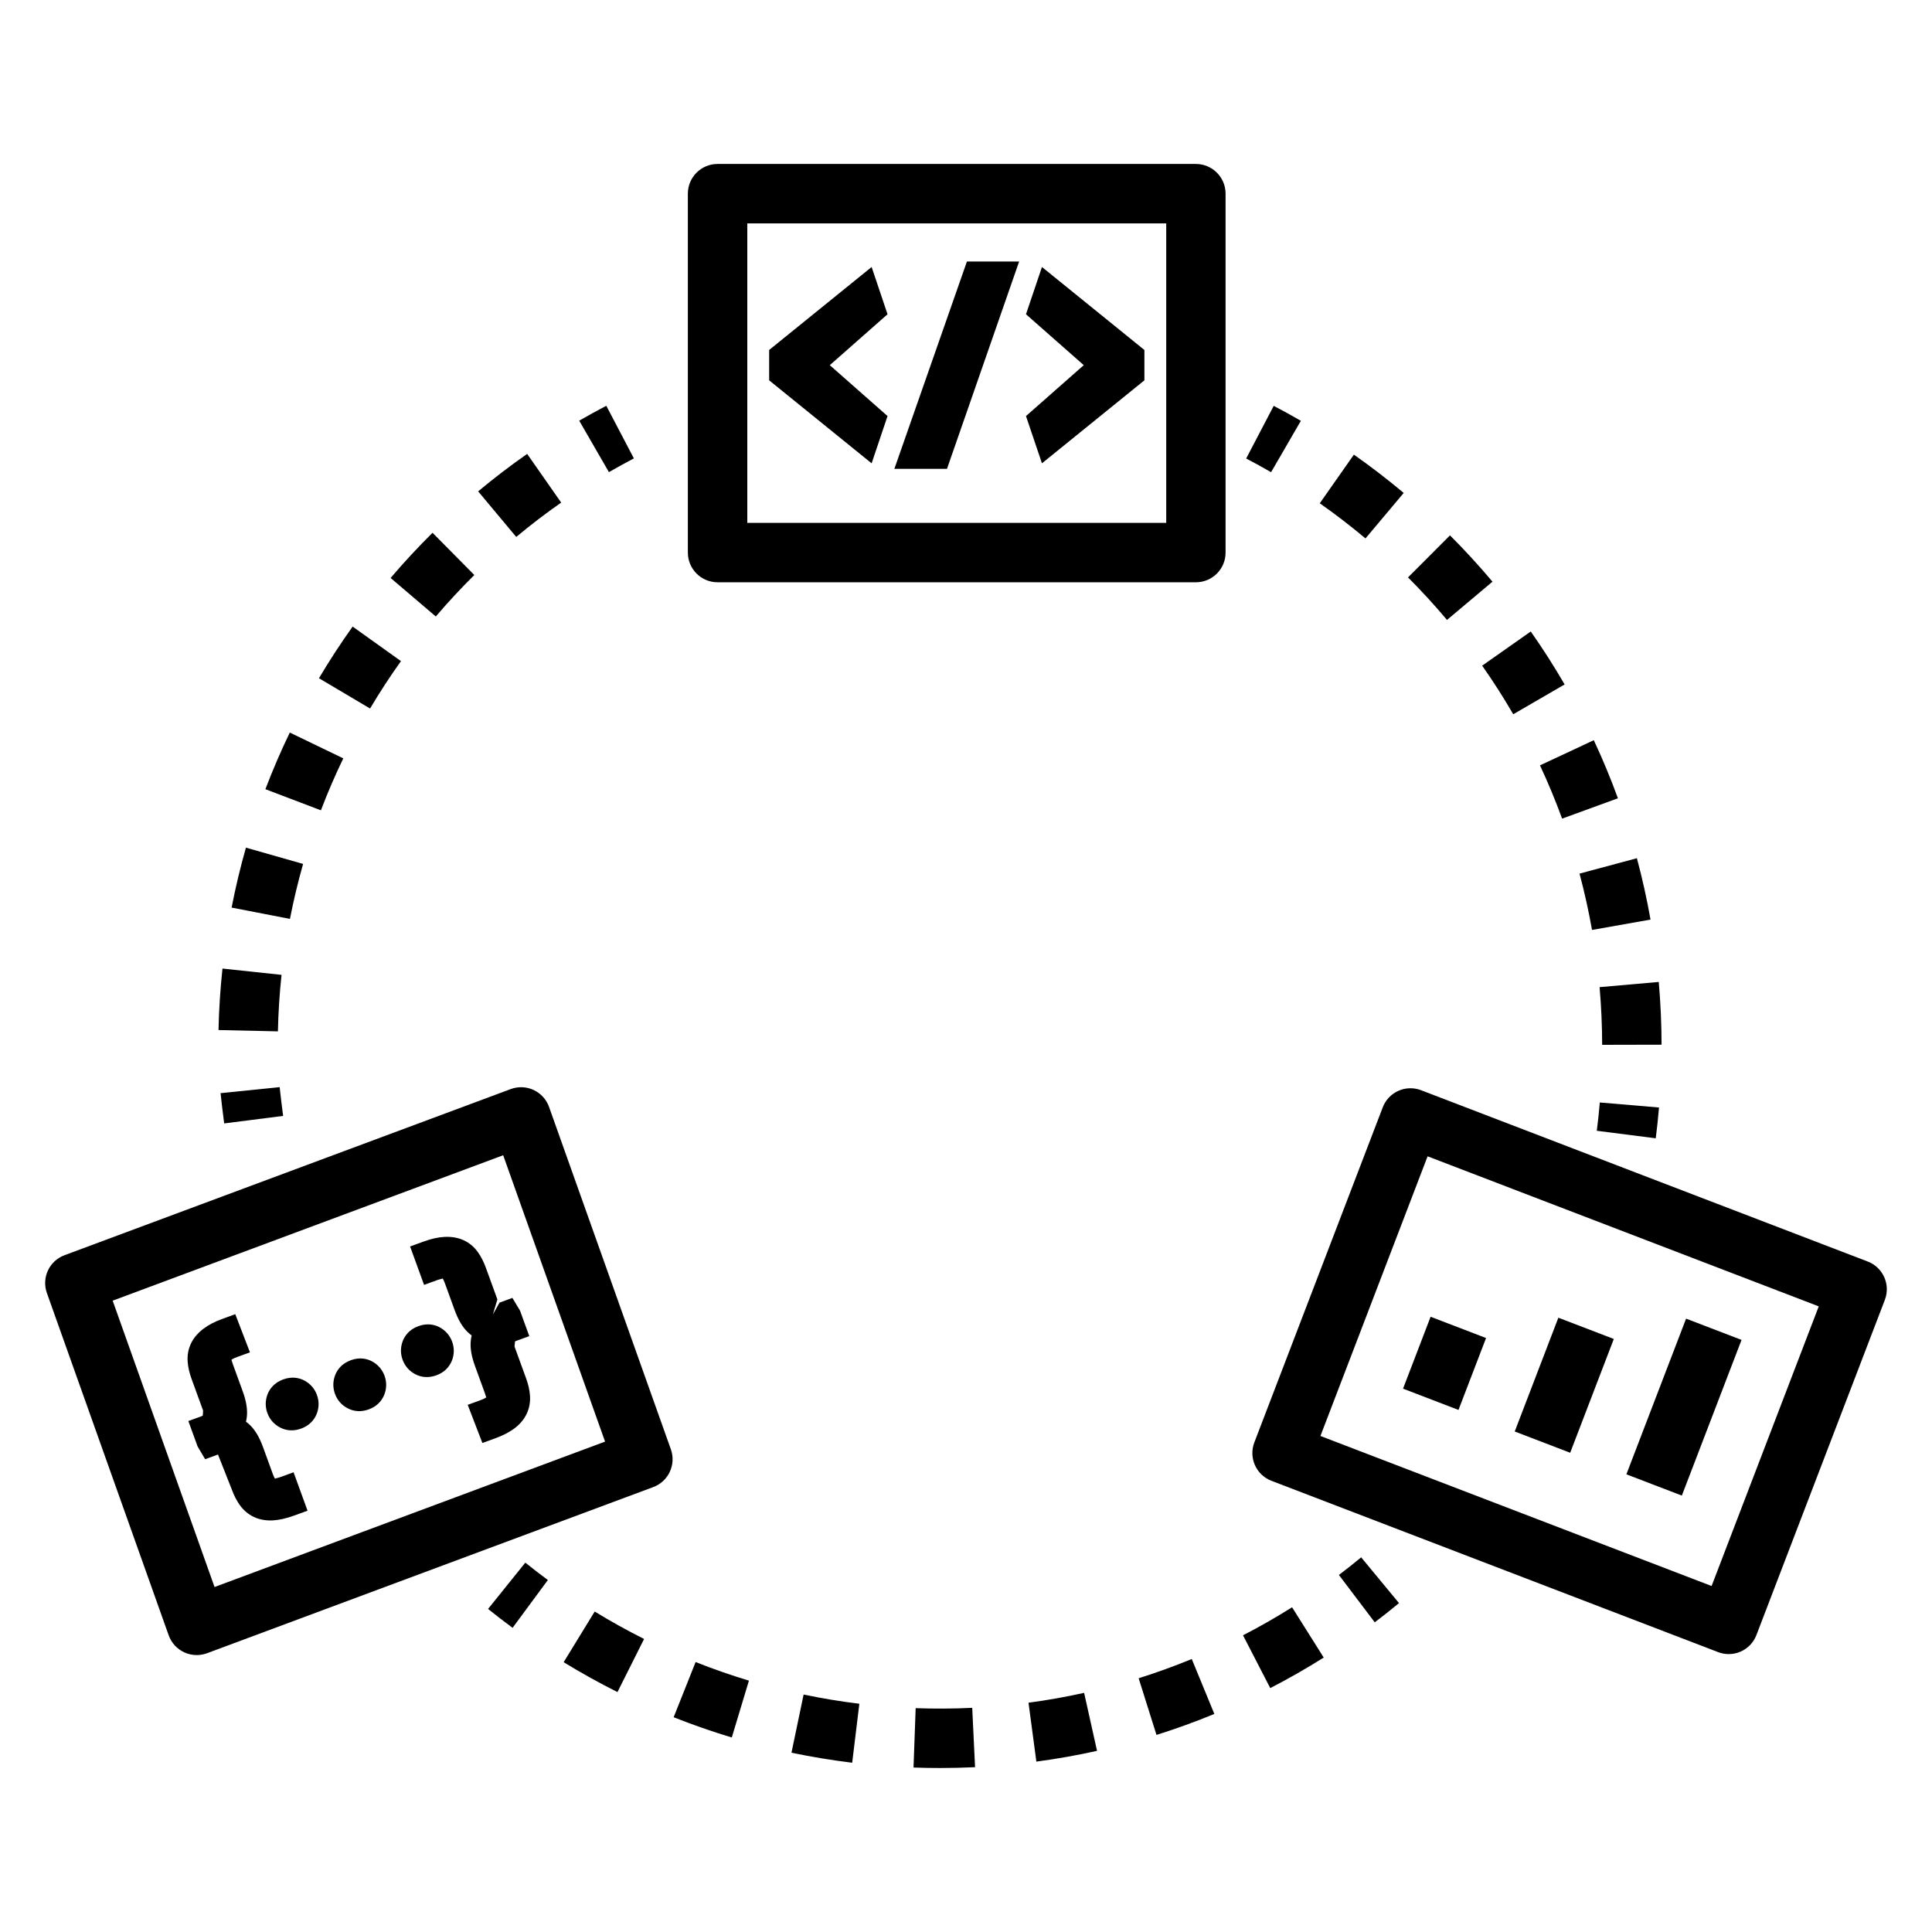
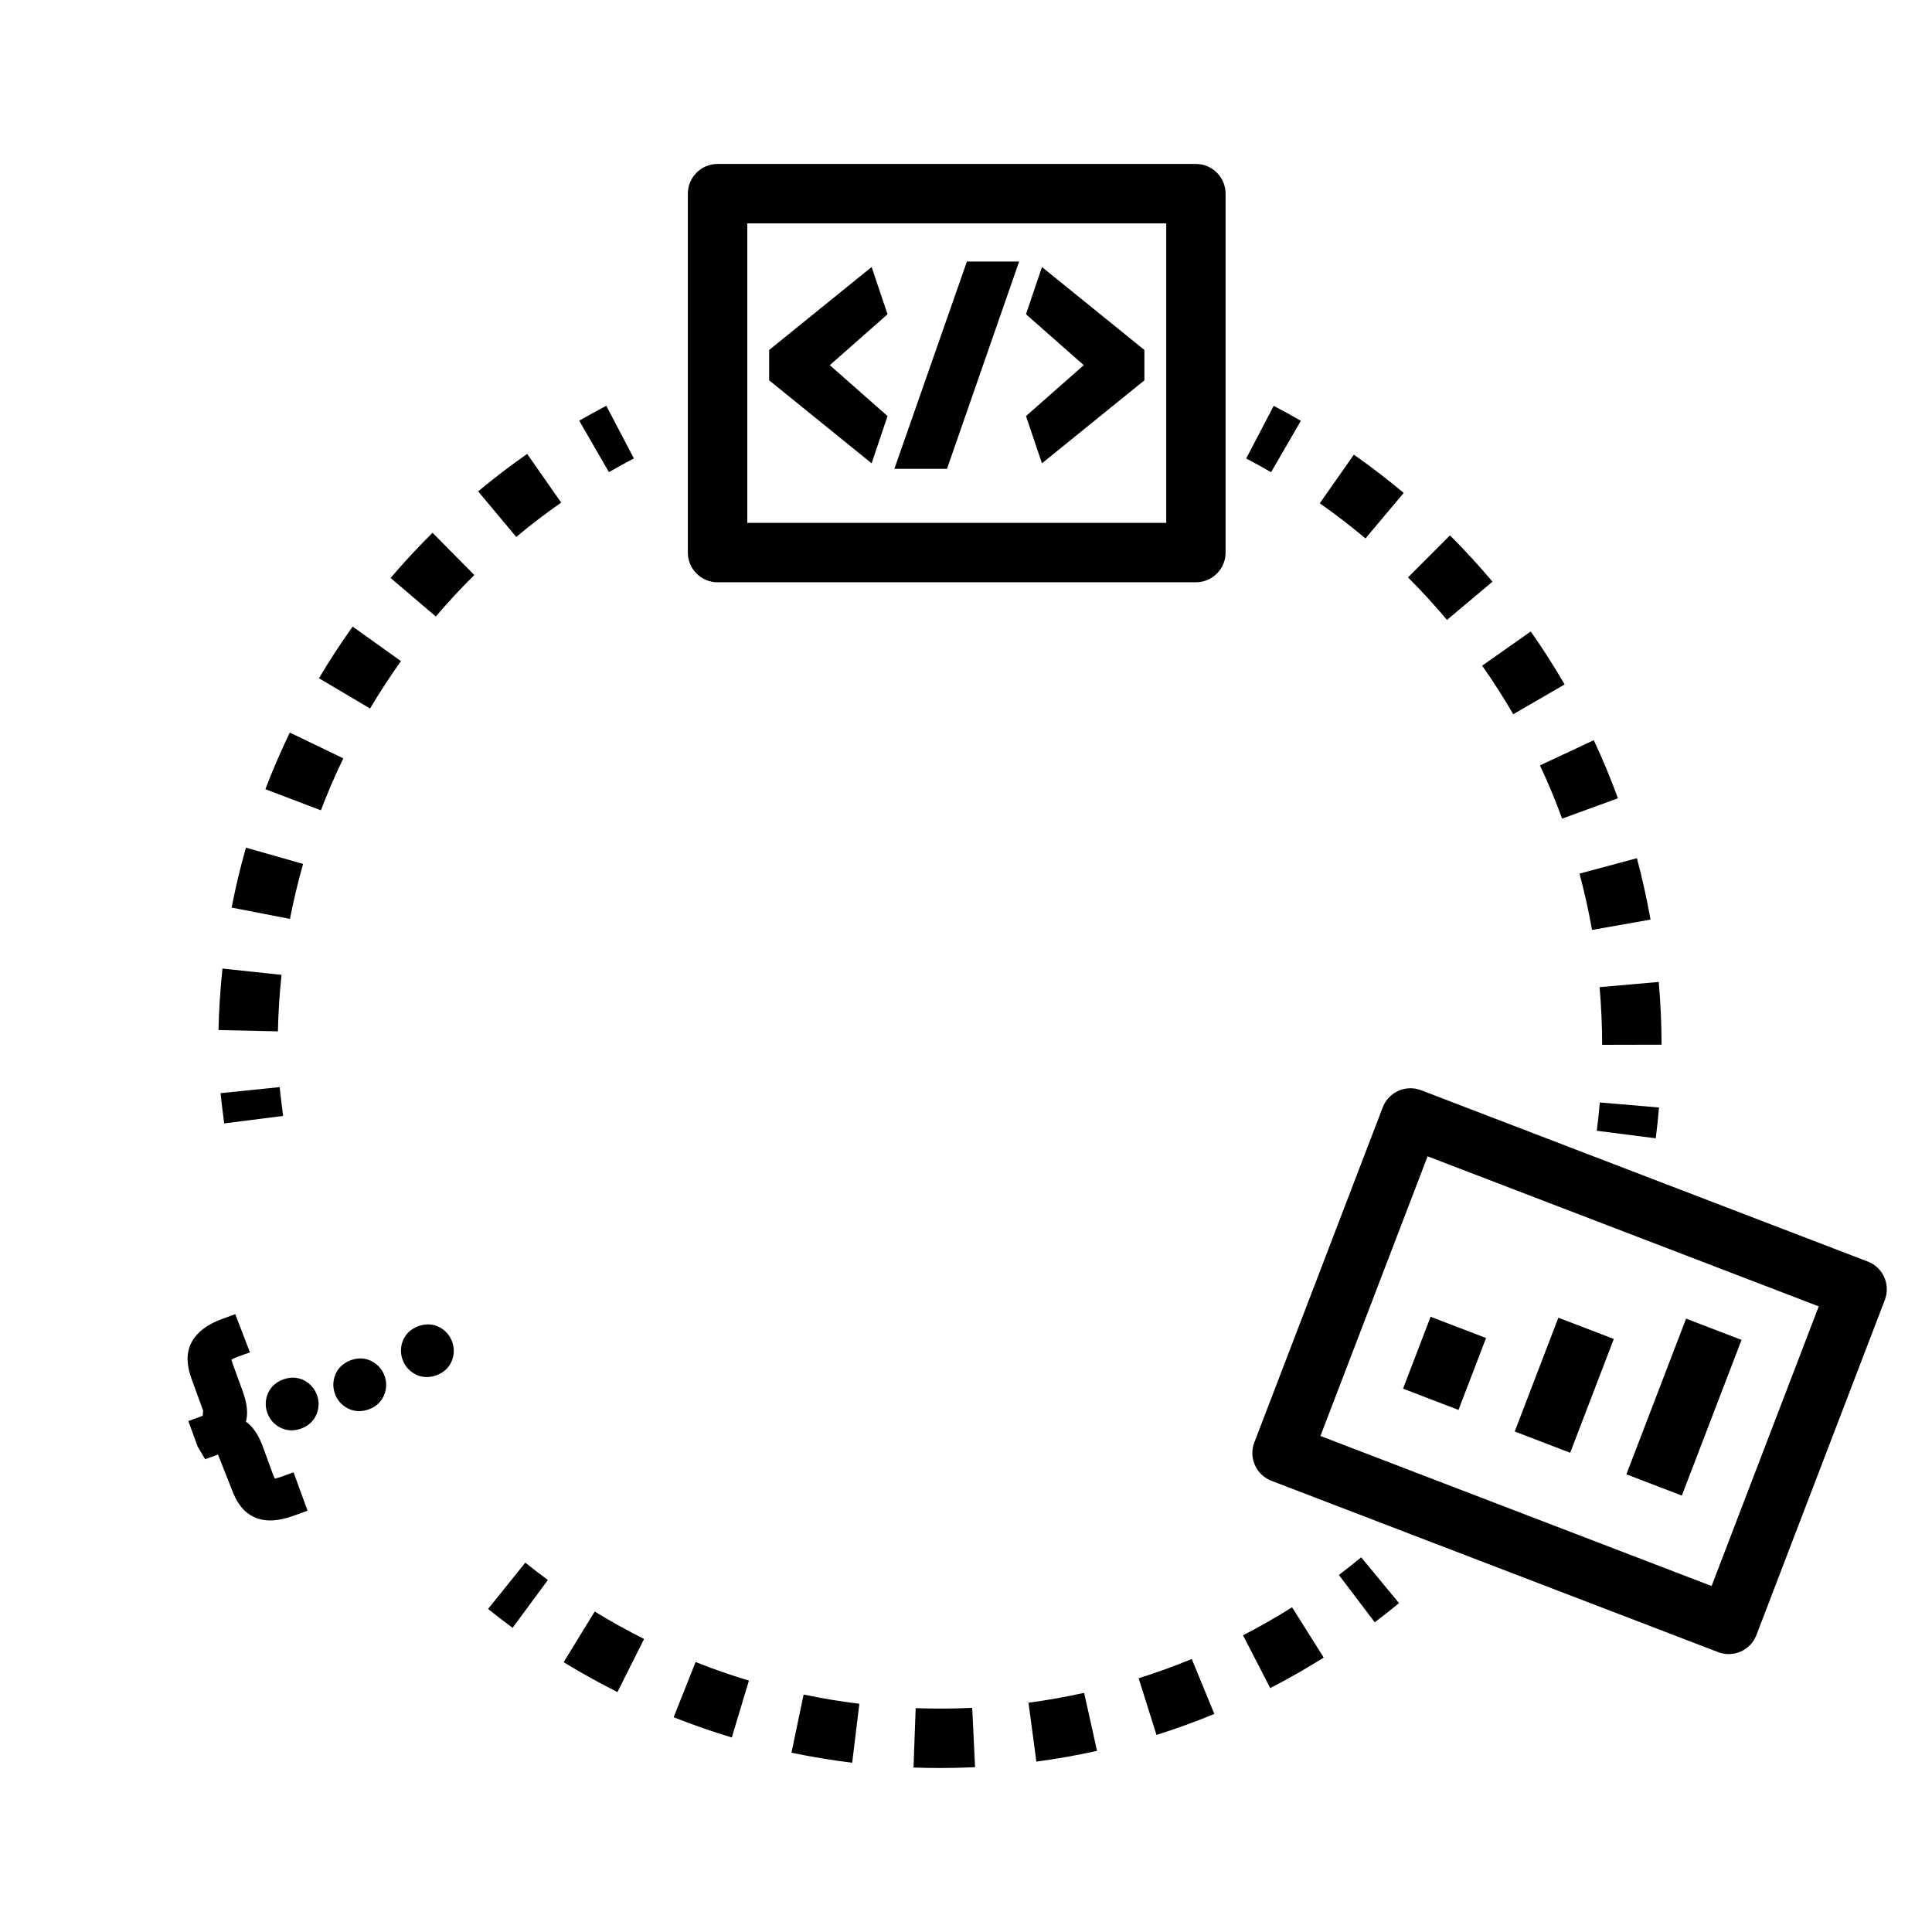
<svg xmlns="http://www.w3.org/2000/svg" fill="#000000" width="800px" height="800px" version="1.1" viewBox="144 144 512 512">
  <g>
    <path d="m305.37 269.12-7.871-13.637c2.371-1.367 4.758-2.68 7.176-3.949l7.309 13.945c-2.231 1.172-4.434 2.387-6.613 3.641z" />
    <path d="m217.65 417.32-15.742-0.348c0.117-5.422 0.473-10.906 1.051-16.293l15.652 1.668c-0.535 4.957-0.855 9.996-0.961 14.973zm3.191-29.801-15.461-3c1.031-5.301 2.305-10.648 3.797-15.883l15.145 4.312c-1.363 4.812-2.535 9.711-3.481 14.57zm8.203-28.777-14.711-5.598c1.93-5.07 4.102-10.121 6.469-15.008l14.176 6.84c-2.172 4.484-4.164 9.117-5.934 13.766zm13.027-26.977-13.543-8.027c2.762-4.664 5.766-9.266 8.926-13.688l12.809 9.156c-2.902 4.055-5.656 8.277-8.191 12.559zm17.426-24.387-11.984-10.211c3.527-4.141 7.266-8.168 11.113-11.977l11.074 11.195c-3.535 3.496-6.969 7.195-10.203 10.992zm21.312-21.082-10.094-12.082c4.152-3.469 8.52-6.805 12.988-9.926l9.016 12.906c-4.098 2.856-8.105 5.922-11.91 9.102z" />
    <path d="m203.41 441.72c-0.398-3.117-0.715-5.629-0.957-8.023l15.66-1.598c0.234 2.277 0.539 4.668 0.918 7.629z" />
    <path d="m582.79 445.66-15.621-1.992c0.32-2.484 0.582-4.988 0.797-7.5l15.688 1.332c-0.227 2.738-0.52 5.453-0.863 8.16z" />
    <path d="m568.59 420.89c-0.012-5.082-0.242-10.227-0.684-15.285l15.68-1.379c0.484 5.504 0.734 11.094 0.742 16.629zm-2.688-30.445c-0.891-5.019-2.004-10.043-3.312-14.93l15.203-4.082c1.43 5.328 2.644 10.801 3.613 16.266zm-7.93-29.5c-1.73-4.746-3.703-9.496-5.863-14.113l14.262-6.672c2.359 5.035 4.508 10.215 6.394 15.391zm-12.949-27.66c-2.547-4.398-5.32-8.73-8.234-12.875l12.875-9.059c3.18 4.519 6.199 9.246 8.977 14.035zm-17.555-25c-3.277-3.902-6.758-7.691-10.332-11.266l11.125-11.141c3.902 3.894 7.688 8.027 11.262 12.273zm-21.602-21.598c-3.898-3.269-7.973-6.402-12.117-9.309l9.043-12.891c4.512 3.168 8.953 6.582 13.203 10.148z" />
    <path d="m480.85 269.14c-2.168-1.254-4.367-2.469-6.598-3.633l7.297-13.953c2.434 1.27 4.828 2.59 7.195 3.965z" />
    <path d="m279.84 575.39c-2.199-1.621-4.359-3.285-6.496-5.004l9.871-12.27c1.957 1.574 3.953 3.109 5.977 4.602z" />
    <path d="m393.1 612.54c-2.352 0-4.684-0.043-7.008-0.125l0.57-15.734c4.977 0.176 10.012 0.156 14.988-0.086l0.75 15.727c-3.082 0.141-6.184 0.219-9.301 0.219zm-23.262-1.398c-5.375-0.652-10.789-1.551-16.09-2.656l3.219-15.414c4.867 1.02 9.836 1.844 14.77 2.441zm48.809-0.297-2.082-15.605c4.941-0.66 9.898-1.543 14.738-2.617l3.422 15.367c-5.281 1.18-10.691 2.137-16.078 2.856zm-80.715-6.391c-5.199-1.566-10.387-3.375-15.406-5.367l5.82-14.629c4.602 1.832 9.355 3.488 14.129 4.926zm112.55-0.68-4.727-15.02c4.731-1.488 9.465-3.199 14.074-5.098l5.988 14.559c-5.019 2.066-10.18 3.934-15.336 5.559zm-142.85-11.355c-4.863-2.445-9.664-5.109-14.258-7.922l8.227-13.422c4.211 2.578 8.617 5.027 13.086 7.269zm173-1.055-7.219-13.992c4.414-2.277 8.785-4.777 13-7.426l8.387 13.324c-4.59 2.891-9.355 5.609-14.168 8.094z" />
    <path d="m508.32 573.93-9.5-12.551c2-1.516 3.977-3.07 5.902-4.668l10.031 12.129c-2.106 1.746-4.25 3.438-6.434 5.09z" />
    <path d="m460.93 298.31h-126.77c-4.344 0-7.871-3.527-7.871-7.871v-95.117c0-4.344 3.527-7.871 7.871-7.871h126.76c4.344 0 7.871 3.527 7.871 7.871v95.113c0.004 4.352-3.519 7.875-7.867 7.875zm-118.89-15.746h111.02v-79.367h-111.02z" />
    <path d="m374.99 214.76-27.156 21.988v8.043l27.156 21.996 4.215-12.527-15.301-13.488 15.301-13.488z" />
    <path d="m381.02 268.24h13.945l19.117-54.938h-13.836z" />
    <path d="m420.13 214.76-4.234 12.52 15.312 13.492-15.312 13.492 4.234 12.516 27.148-21.988v-8.043z" />
-     <path d="m196.12 582.61c-1.137 0-2.273-0.246-3.324-0.738-1.91-0.895-3.387-2.512-4.09-4.496l-32.281-90.715c-1.445-4.055 0.633-8.516 4.668-10.016l118.25-44.027c1.977-0.734 4.164-0.648 6.074 0.242 1.91 0.895 3.387 2.512 4.09 4.496l32.277 90.723c1.445 4.055-0.633 8.516-4.668 10.016l-118.25 44.027c-0.883 0.324-1.812 0.488-2.746 0.488zm-22.262-93.922 27 75.887 103.49-38.535-27-75.887z" />
    <path d="m216.88 535.88c-0.109-0.168-0.312-0.512-0.543-1.145l-2.629-7.227c-0.949-2.602-2.074-4.512-3.449-5.832-0.344-0.336-0.703-0.637-1.074-0.914 0.113-0.449 0.191-0.918 0.242-1.402 0.191-1.895-0.168-4.078-1.113-6.672l-2.625-7.219c-0.223-0.613-0.297-1.008-0.363-1.121 0.203-0.145 0.645-0.414 1.512-0.727l3.402-1.238-3.891-10.113-3.402 1.238c-2.059 0.75-3.711 1.609-5.047 2.633-1.484 1.129-2.586 2.438-3.254 3.832-0.73 1.492-1.039 3.125-0.914 4.879 0.102 1.426 0.449 2.961 1.027 4.547l3.07 8.438-0.098 1.312s-0.105 0.09-0.418 0.199l-3.402 1.238 2.457 6.75 1.996 3.367 3.402-1.238 3.672 9.285c0.582 1.598 1.277 2.949 2.129 4.133 1.012 1.406 2.293 2.473 3.766 3.148 1.48 0.695 3.191 0.988 5.082 0.879 1.656-0.105 3.457-0.512 5.684-1.324l3.402-1.238-3.703-10.18-3.402 1.238c-0.883 0.32-1.387 0.344-1.516 0.473z" />
    <path d="m219.05 509.56c-2.453 0.895-3.578 2.559-4.106 3.832-0.664 1.656-0.695 3.41-0.09 5.07 0.609 1.68 1.77 3.008 3.367 3.84 1.711 0.902 3.641 0.992 5.578 0.289 1.945-0.707 3.363-2.031 4.094-3.816 0.676-1.648 0.711-3.418 0.102-5.094-0.605-1.66-1.75-2.984-3.352-3.836-1.191-0.621-3.125-1.184-5.594-0.285z" />
    <path d="m236.97 504.47c-2.465 0.898-3.586 2.57-4.098 3.82-0.676 1.66-0.707 3.414-0.102 5.086 0.613 1.688 1.777 3.016 3.356 3.832 1.707 0.902 3.641 1.004 5.586 0.297 1.945-0.707 3.363-2.031 4.094-3.816 0.676-1.648 0.711-3.418 0.102-5.094-0.605-1.66-1.75-2.984-3.352-3.836-1.184-0.629-3.117-1.191-5.586-0.289z" />
    <path d="m260.46 495.72c-1.188-0.621-3.121-1.172-5.574-0.281-2.469 0.898-3.59 2.57-4.106 3.832-0.664 1.656-0.695 3.41-0.09 5.07 0.609 1.68 1.77 3.008 3.352 3.836 1.707 0.902 3.644 1.004 5.59 0.297 1.938-0.703 3.352-2.019 4.094-3.816 0.676-1.648 0.707-3.414 0.098-5.094-0.609-1.66-1.758-2.984-3.363-3.844z" />
-     <path d="m279.79 487.96-3.402 1.238-1.773 3.141 1.199-3.973-3.07-8.438c-0.574-1.582-1.297-2.984-2.137-4.148-1.02-1.41-2.305-2.465-3.805-3.133-1.445-0.648-3.121-0.945-4.981-0.855-1.676 0.074-3.5 0.477-5.742 1.297l-3.402 1.238 3.703 10.18 3.402-1.238c0.883-0.324 1.438-0.344 1.52-0.473 0.113 0.164 0.32 0.52 0.551 1.152l2.625 7.219c0.945 2.594 2.07 4.504 3.441 5.832 0.344 0.336 0.703 0.637 1.074 0.914-0.105 0.457-0.184 0.926-0.23 1.398-0.199 1.887 0.16 4.074 1.109 6.676l2.629 7.227c0.223 0.613 0.293 1 0.359 1.113-0.203 0.145-0.645 0.414-1.512 0.727l-3.402 1.238 3.891 10.113 3.402-1.238c2.043-0.742 3.68-1.59 5.019-2.574 1.516-1.129 2.629-2.453 3.316-3.918 0.707-1.512 1.004-3.141 0.875-4.856-0.105-1.453-0.441-2.938-1.023-4.535l-3.07-8.438 0.125-1.332s0.098-0.086 0.387-0.188l3.402-1.238-2.457-6.75z" />
    <path d="m602.13 582.35c-0.953 0-1.91-0.172-2.816-0.523l-118.37-45.398c-4.059-1.559-6.09-6.109-4.531-10.168l34.031-88.809c0.742-1.949 2.234-3.523 4.144-4.371 1.906-0.852 4.07-0.91 6.023-0.156l118.36 45.395c4.059 1.559 6.09 6.109 4.531 10.168l-34.031 88.812c-0.742 1.949-2.234 3.523-4.144 4.371-1.016 0.453-2.106 0.68-3.199 0.68zm-108.2-57.801 103.66 39.762 28.398-74.109-103.66-39.766z" />
    <path d="m564.32 495.99-11.559 30.164" />
    <path d="m545.42 523.36 11.562-30.156 14.695 5.637-11.562 30.156z" />
    <path d="m598.17 496.24-15.809 41.262" />
    <path d="m575.01 534.71 15.82-41.258 14.695 5.637-15.82 41.258z" />
    <path d="m530.48 495.74-7.305 19.059" />
    <path d="m515.82 512.01 7.305-19.055 14.695 5.637-7.305 19.055z" />
  </g>
</svg>